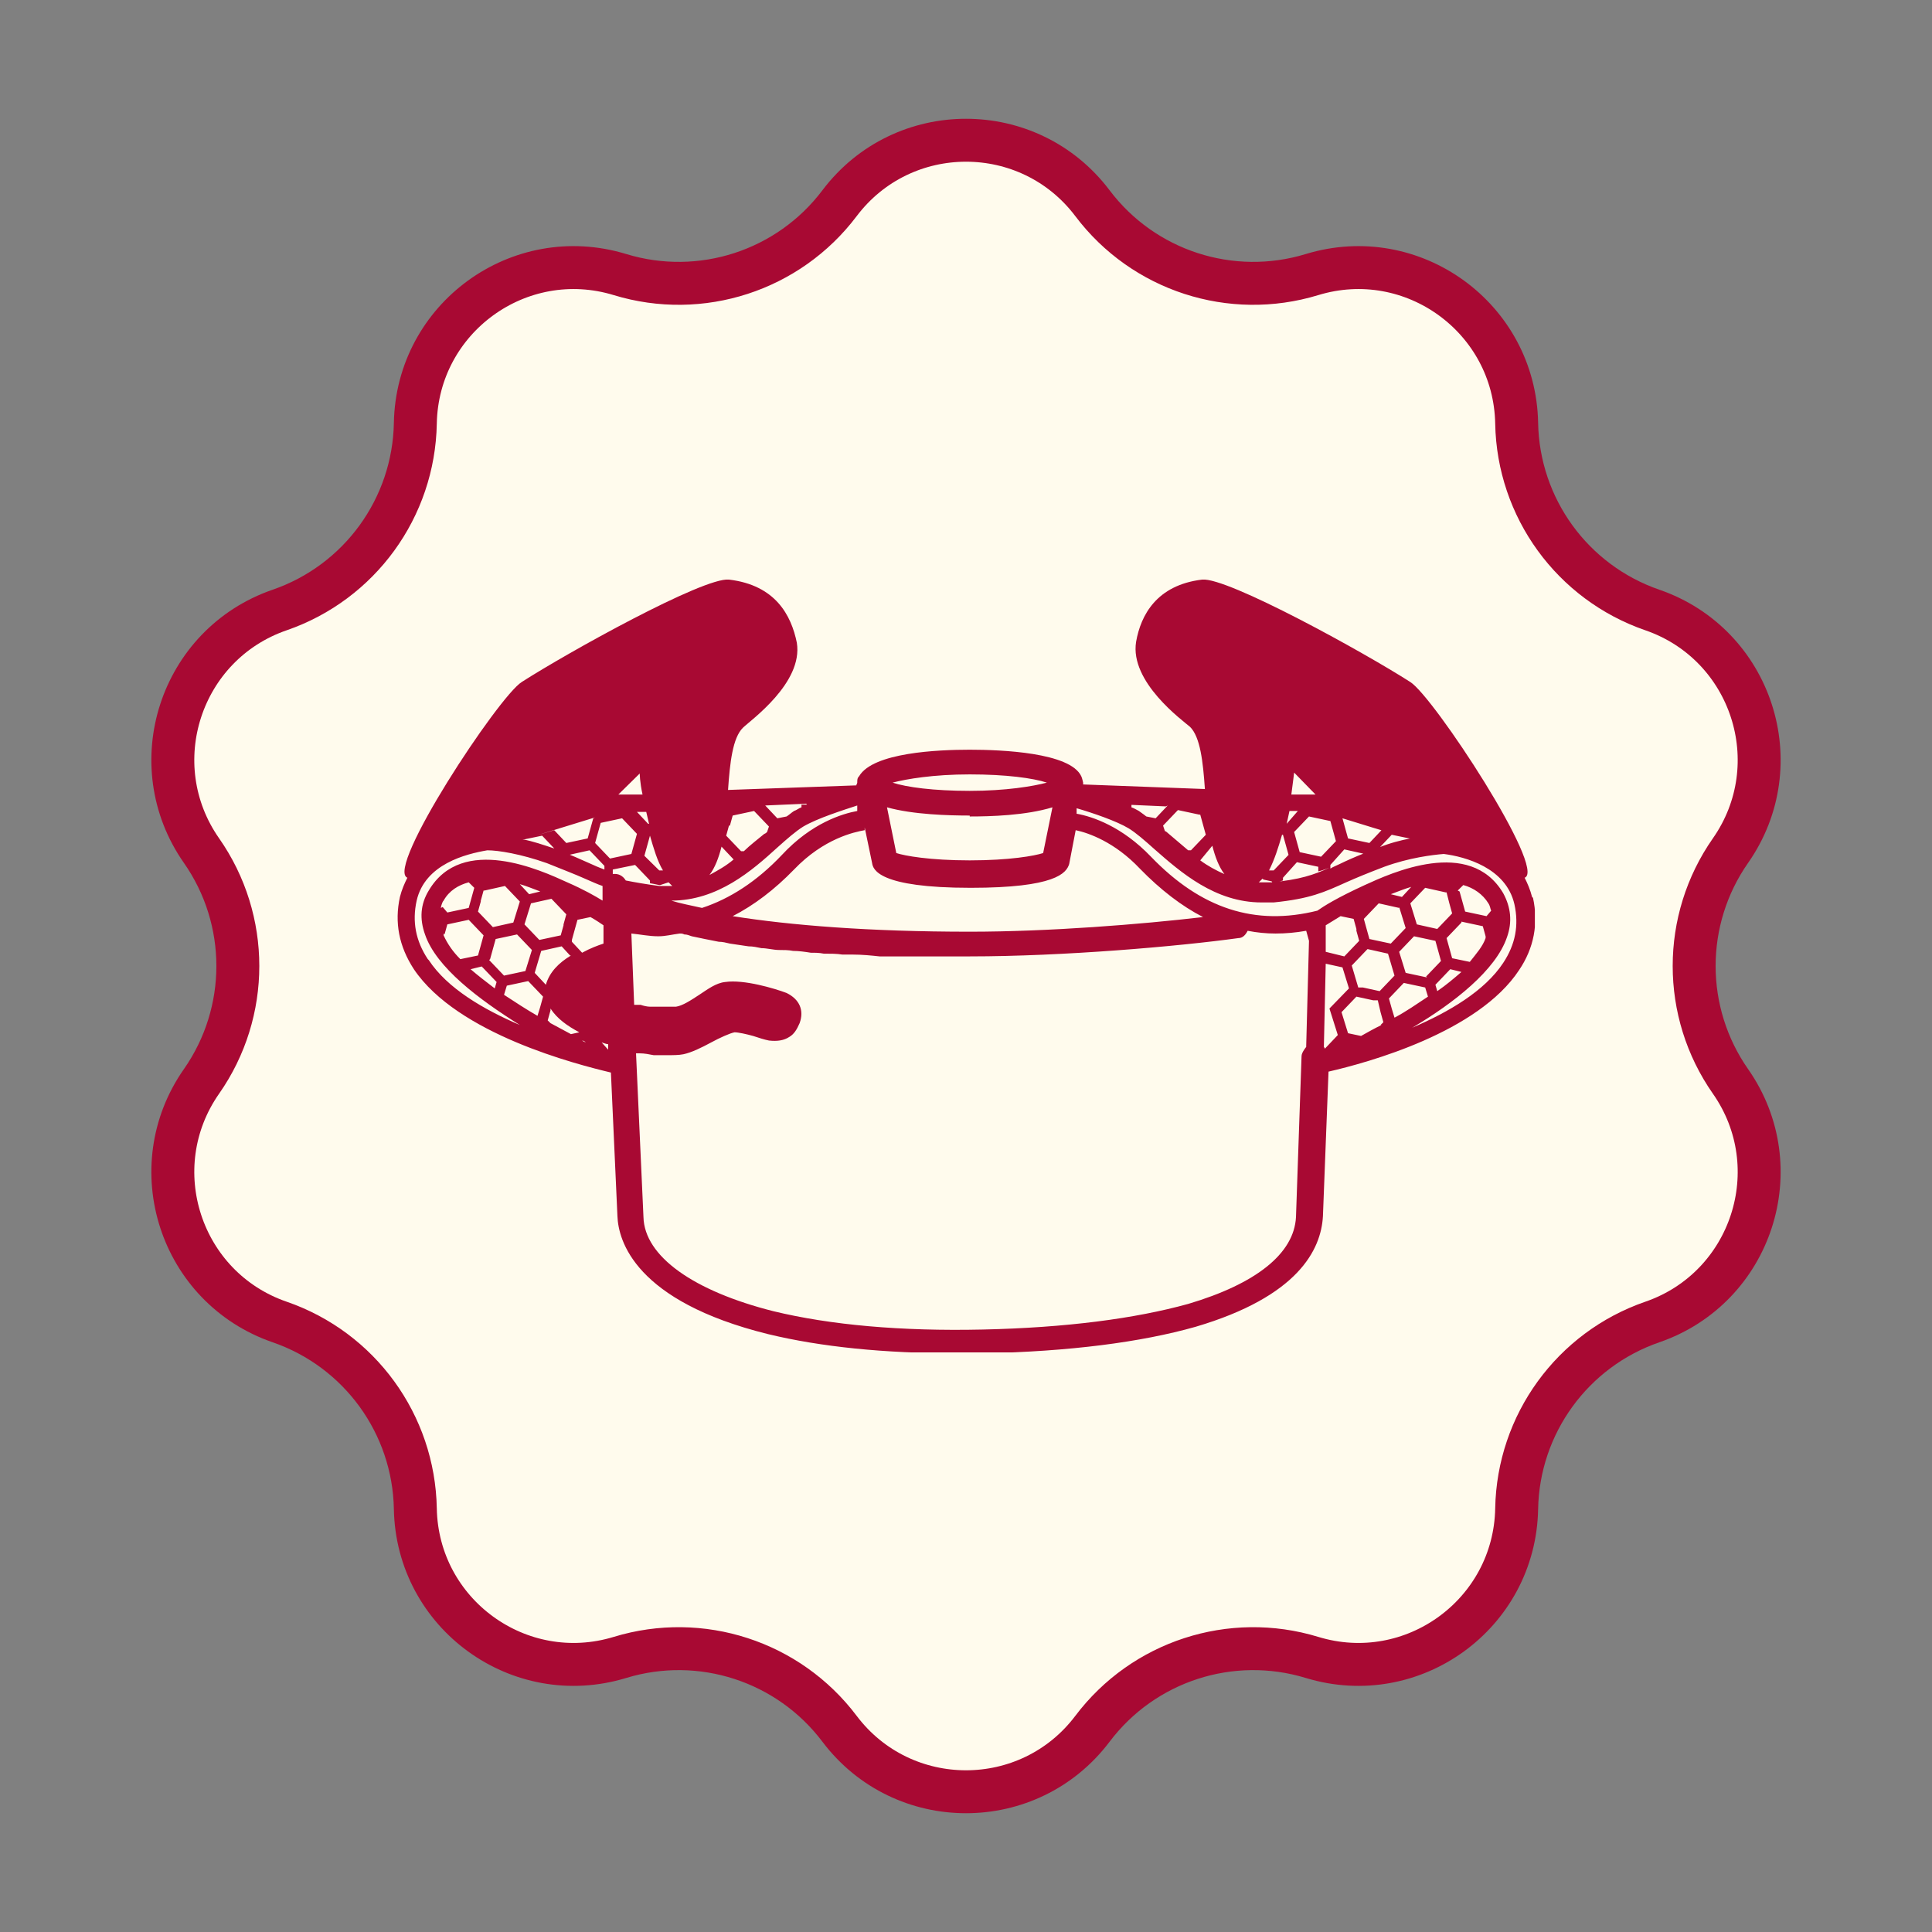
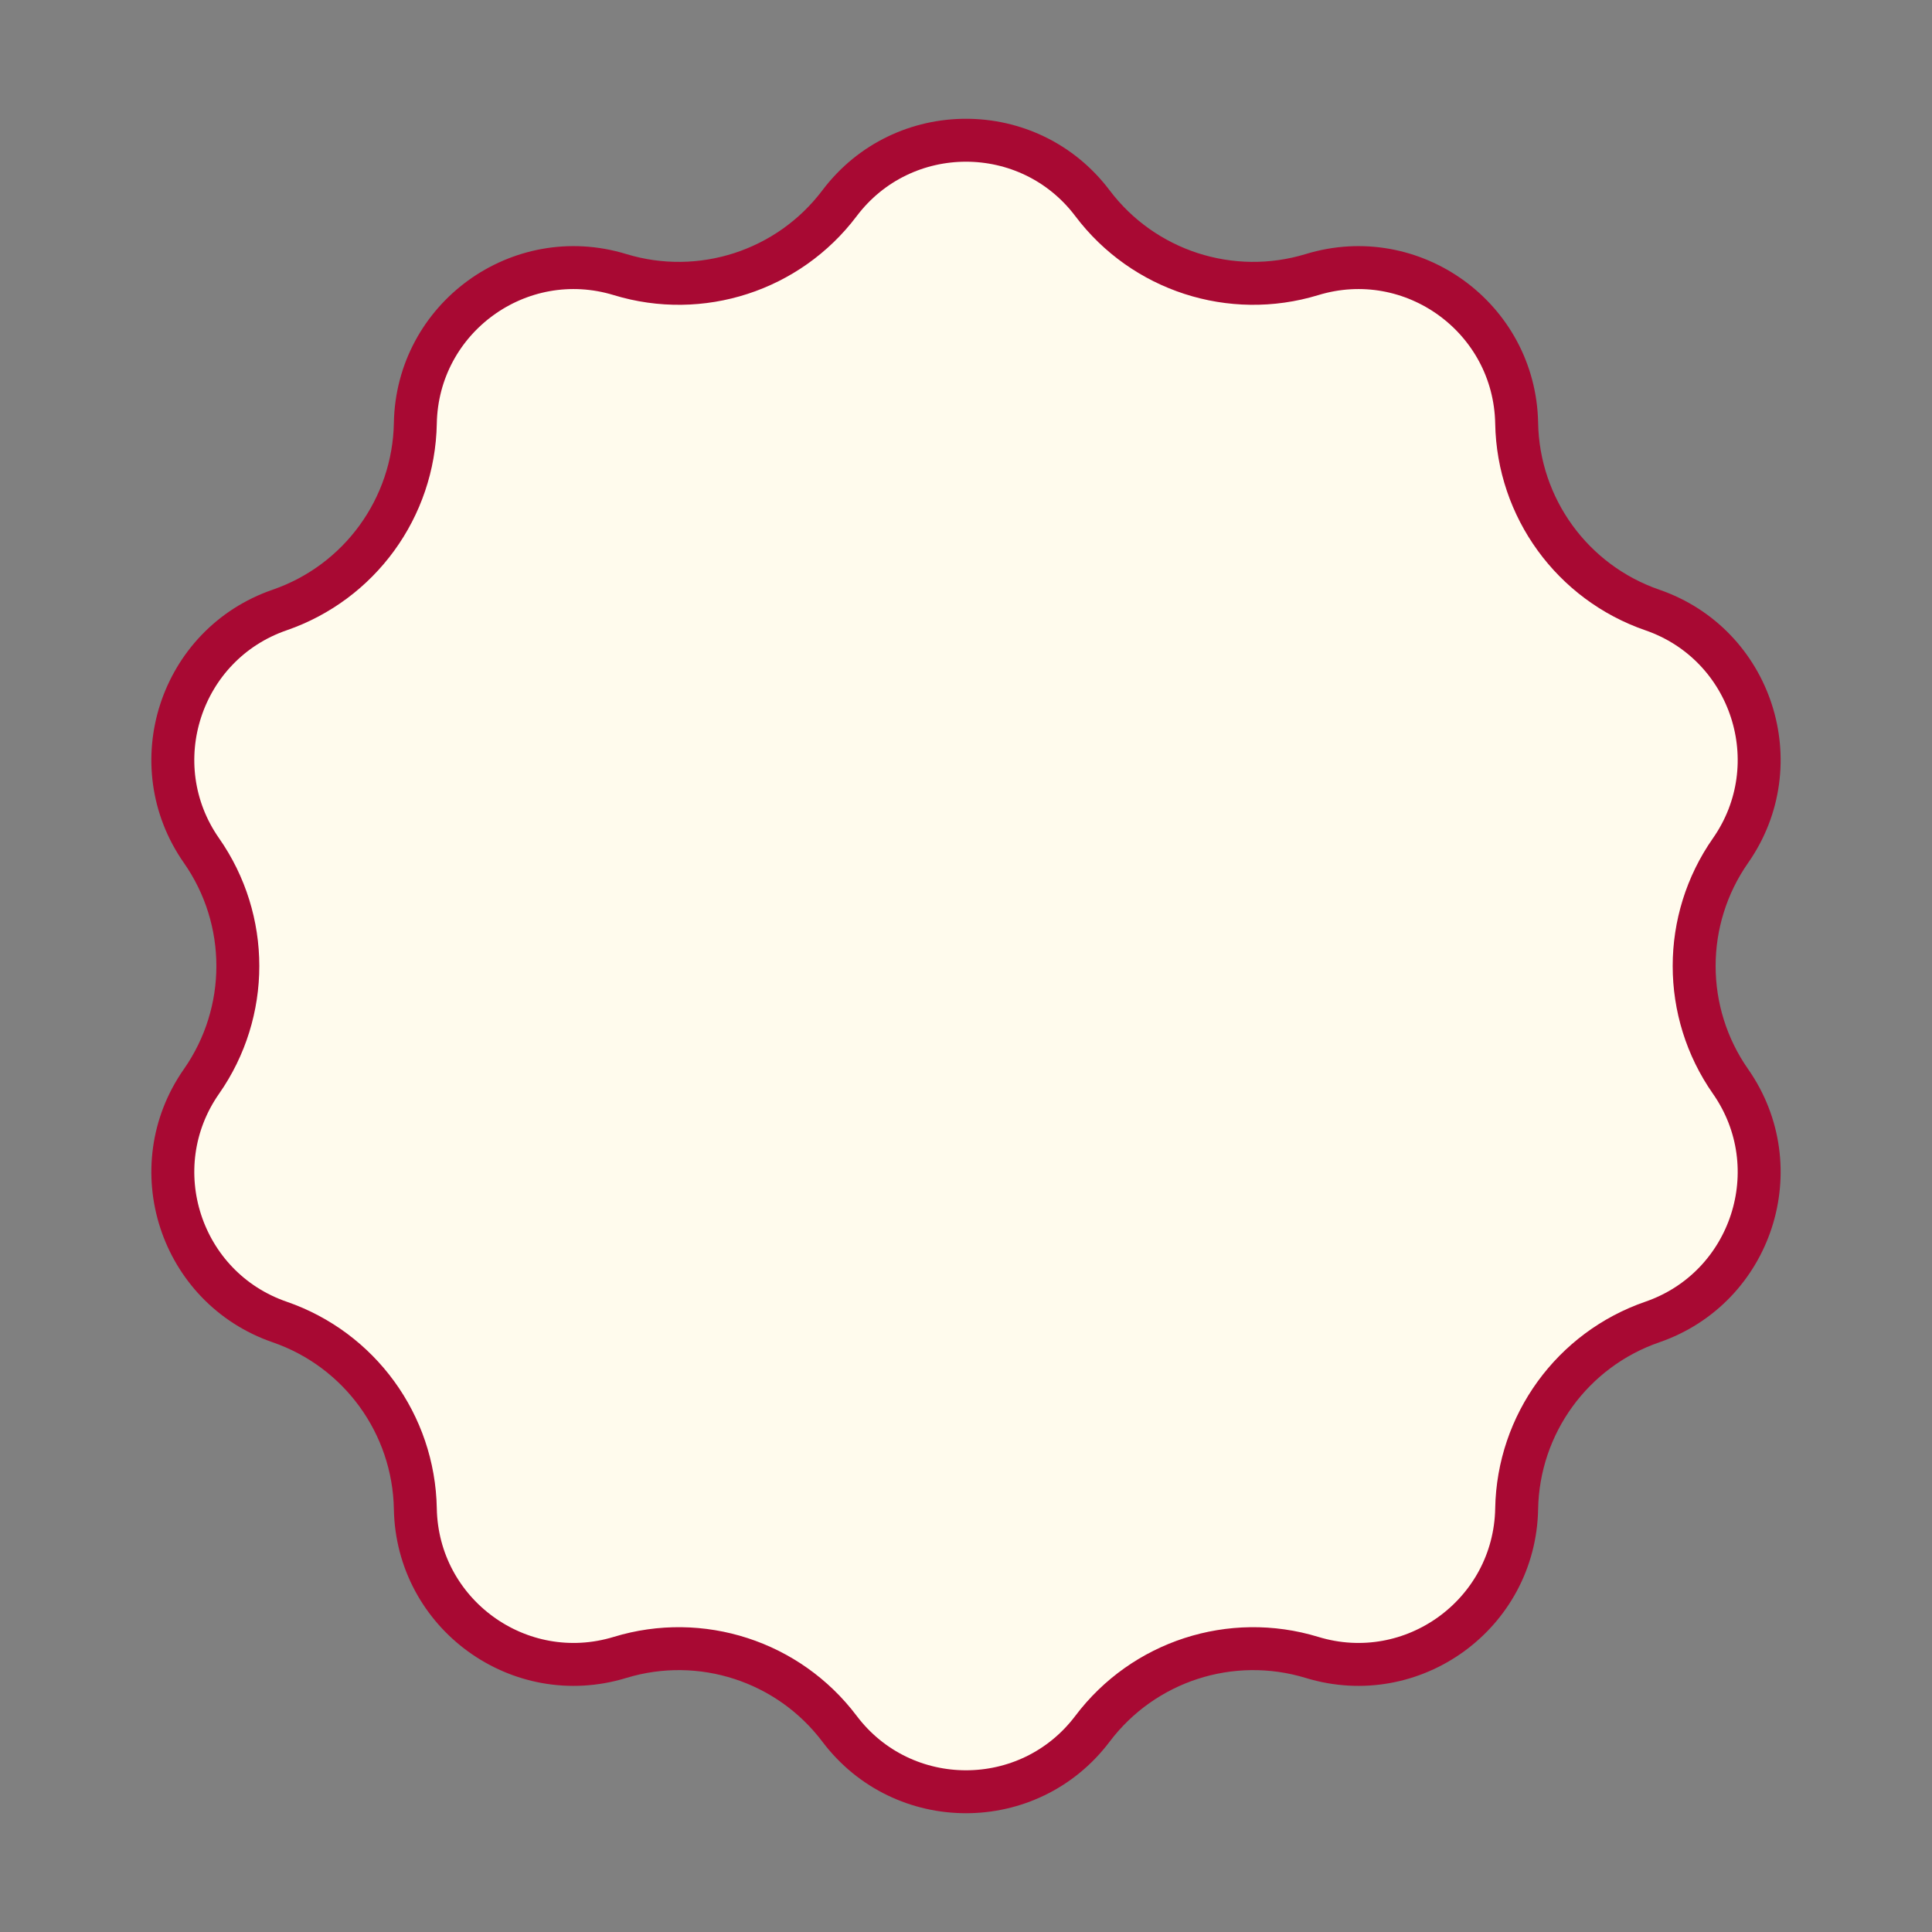
<svg xmlns="http://www.w3.org/2000/svg" width="180" height="180" viewBox="0 0 180 180" fill="none">
  <rect x="0" y="0" width="180" height="180" fill="#808080" stroke="none" />
  <path d="M57.764 25.582C65.3 27.88 73.469 25.226 78.215 18.937C84.122 11.109 95.878 11.109 101.785 18.937C106.531 25.226 114.7 27.88 122.236 25.582C131.616 22.721 141.126 29.631 141.304 39.435C141.447 47.313 146.496 54.262 153.944 56.832C163.213 60.031 166.846 71.212 161.227 79.248C156.712 85.705 156.712 94.295 161.227 100.752C166.846 108.788 163.213 119.969 153.944 123.168C146.496 125.738 141.447 132.687 141.304 140.565C141.126 150.369 131.616 157.279 122.236 154.418C114.7 152.12 106.531 154.774 101.785 161.063C95.878 168.891 84.122 168.891 78.215 161.063C73.469 154.774 65.3 152.12 57.764 154.418C48.384 157.279 38.874 150.369 38.696 140.565C38.553 132.687 33.504 125.738 26.056 123.168C16.787 119.969 13.154 108.788 18.773 100.752C23.288 94.295 23.288 85.705 18.773 79.248C13.154 71.212 16.787 60.031 26.056 56.832C33.504 54.262 38.553 47.313 38.696 39.435C38.874 29.631 48.384 22.721 57.764 25.582Z" fill="#FFFBED" stroke="#A80933" stroke-width="4" />
  <g clip-path="url(#clip0_238_988)">
-     <path d="M142.74 83.567C142.567 82.885 142.307 82.289 142.048 81.778C144.126 81.011 133.561 64.906 131.396 63.543C127.152 60.816 114.335 53.744 111.997 54C107.753 54.511 106.281 57.323 105.848 59.794C105.242 63.543 110.178 67.122 110.871 67.718C111.824 68.656 112.083 70.956 112.257 73.512L100.912 73.086C100.912 73.086 100.912 73.086 100.912 73.001C100.912 73.001 100.912 73.001 100.912 72.916C100.912 72.916 100.825 72.49 100.739 72.32C99.7 70.104 93.291 69.849 90.347 69.849C87.402 69.849 81.34 70.104 80.041 72.32C79.868 72.49 79.868 72.66 79.868 72.916C79.868 73.001 79.781 73.086 79.781 73.172L67.83 73.598C68.003 71.041 68.263 68.741 69.216 67.803C69.909 67.122 74.845 63.628 74.239 59.879C73.719 57.323 72.247 54.511 67.917 54C65.579 53.744 52.848 60.816 48.605 63.543C46.44 64.906 35.874 80.925 37.953 81.778C37.693 82.289 37.433 82.885 37.26 83.567C36.74 85.953 37.173 88.168 38.559 90.298C42.629 96.348 53.714 99.16 56.918 99.927L57.525 113.304C57.611 115.605 59.17 121.228 71.554 124.296C76.49 125.489 82.379 126.085 89.134 126.085C90 126.085 90.866 126.085 91.646 126.085C99.613 125.915 106.281 125.063 111.391 123.614C120.917 120.802 123.082 116.457 123.255 113.304L123.775 99.841C127.498 98.989 137.717 96.177 141.528 90.383C142.914 88.338 143.347 86.038 142.827 83.652L142.74 83.567ZM131.396 78.114C130.53 78.284 129.49 78.54 128.451 78.966C127.932 79.136 127.585 79.306 127.152 79.477C126.286 79.818 125.507 80.159 124.814 80.499C124.467 80.67 124.208 80.755 123.948 80.925V80.585L125.247 79.136L127.152 79.562C127.152 79.562 127.932 79.221 128.451 79.051L129.664 77.773L131.309 78.114H131.396ZM130.443 77.858L128.711 77.347L127.585 78.54L125.593 78.114L125.333 77.176L125.074 76.239L130.616 77.943L130.443 77.858ZM124.208 77.432L124.467 78.369L123.082 79.818L121.09 79.392L120.83 78.454L120.57 77.517L121.956 76.069L123.948 76.495L124.208 77.432ZM120.57 71.979L122.562 74.024H120.311C120.484 72.746 120.57 71.979 120.57 71.979ZM120.051 75.557H120.917L119.878 76.75C119.964 76.324 120.051 75.983 120.137 75.557H120.051ZM119.531 77.773L119.791 78.71L120.051 79.647L118.665 81.096H118.232C118.752 80.073 119.098 78.966 119.445 77.773H119.531ZM117.713 81.948L118.492 82.118C118.492 82.118 118.492 82.204 118.579 82.204C118.925 82.204 119.271 82.118 119.531 82.033V81.778L120.83 80.329L122.822 80.755V81.181C123.255 81.096 123.601 80.925 123.861 80.84C122.389 81.522 121.09 81.948 118.492 82.204C118.059 82.204 117.626 82.204 117.28 82.204C117.366 82.118 117.453 82.033 117.626 81.863L117.713 81.948ZM114.075 81.437C113.296 81.096 112.516 80.67 111.824 80.159L112.949 78.795C113.209 79.818 113.556 80.755 114.075 81.437ZM111.824 75.898L112.083 76.835L112.343 77.773L110.958 79.221H110.698C110.005 78.625 109.399 78.114 108.793 77.602C108.793 77.602 108.619 77.432 108.533 77.432L108.36 76.921L109.745 75.472L111.737 75.898H111.824ZM108.793 75.046L107.667 76.239L106.801 76.069C106.801 76.069 106.368 75.728 106.108 75.557C105.935 75.472 105.675 75.302 105.415 75.216V74.961H104.809L108.619 75.131L108.793 75.046ZM90.347 72.149C93.724 72.149 96.235 72.49 97.534 72.916C96.235 73.257 93.724 73.683 90.347 73.683C86.969 73.683 84.458 73.342 83.159 72.916C84.458 72.575 86.969 72.149 90.347 72.149ZM90.347 76.069C92.252 76.069 95.543 75.983 98.054 75.216L97.188 79.477C96.409 79.733 94.07 80.159 90.347 80.159C86.623 80.159 84.284 79.733 83.505 79.477L82.639 75.216C85.064 75.898 88.441 75.983 90.347 75.983V76.069ZM80.561 77.091L81.253 80.414C81.34 81.011 81.86 82.715 90.433 82.715C98.314 82.715 99.353 81.352 99.613 80.499L100.219 77.347C101.432 77.602 103.856 78.454 106.195 80.925C108.1 82.885 110.092 84.419 112.083 85.441C106.281 86.123 97.708 86.805 90.347 86.805C80.994 86.805 73.632 86.208 68.263 85.356C70.255 84.334 72.16 82.885 73.979 81.011C76.75 78.114 79.608 77.517 80.561 77.347V77.091ZM79.868 74.961V75.557C78.482 75.813 75.624 76.665 72.853 79.647C70.515 82.118 68.003 83.737 65.405 84.589C64.279 84.334 63.327 84.163 62.547 83.908C66.878 83.908 70.082 81.096 72.42 78.966C73.373 78.114 74.152 77.432 74.845 77.006C76.144 76.239 78.569 75.472 79.868 75.046V74.961ZM75.191 74.961H74.672V75.216C74.412 75.302 74.239 75.472 73.979 75.557C73.719 75.728 73.546 75.898 73.286 76.069L72.42 76.239L71.294 75.046L75.105 74.876L75.191 74.961ZM68.003 76.921L68.263 75.983L70.255 75.557L71.641 77.006L71.467 77.517C71.467 77.517 71.294 77.688 71.208 77.688C70.601 78.199 69.909 78.71 69.302 79.306H69.043L67.657 77.858L67.917 76.921H68.003ZM67.224 78.88L68.35 80.073C67.657 80.67 66.878 81.096 66.098 81.522C66.618 80.84 66.964 79.903 67.224 78.88ZM61.855 81.096H61.422L60.036 79.733L60.296 78.795L60.556 77.858C60.902 79.051 61.248 80.244 61.768 81.096H61.855ZM60.383 76.75L59.343 75.643H60.209C60.209 75.643 60.383 76.409 60.469 76.75H60.383ZM59.603 72.064C59.603 72.064 59.603 72.831 59.863 74.024H57.611L59.603 72.064ZM55.273 76.239L55.013 77.176L54.753 78.114L52.762 78.54L51.636 77.347L49.904 77.858L55.446 76.154L55.273 76.239ZM48.864 78.199L50.51 77.858L51.722 79.136C52.242 79.306 52.588 79.477 53.021 79.647L54.927 79.221L56.312 80.67V81.011C56.312 81.011 55.619 80.755 55.273 80.585C54.32 80.159 53.195 79.647 51.636 79.051C50.596 78.71 49.644 78.369 48.691 78.199H48.864ZM39.858 89.361C38.732 87.657 38.386 85.867 38.819 83.908C39.598 80.499 43.409 79.562 45.401 79.221C46.44 79.221 48.518 79.562 50.943 80.414C52.415 81.011 53.541 81.437 54.494 81.863C55.1 82.118 55.619 82.374 56.139 82.544V83.908C55.446 83.482 54.407 82.885 52.848 82.204C50.423 81.096 43.062 77.688 39.945 82.97C39.165 84.249 39.079 85.612 39.598 87.06C40.637 90.128 44.621 93.11 48.431 95.496C45.054 94.047 41.677 92.088 39.945 89.446L39.858 89.361ZM53.628 84.504H53.541C53.541 84.504 53.628 84.504 53.714 84.504H53.628ZM52.502 86.208L52.242 87.145L50.25 87.572L48.864 86.123L49.471 84.163L51.376 83.737L52.762 85.186L52.502 86.123V86.208ZM53.195 89.02C52.069 89.702 51.203 90.554 50.856 91.747L49.817 90.639L50.423 88.594L52.329 88.168L53.108 89.02H53.195ZM41.417 87.06L41.677 86.123L43.668 85.697L45.054 87.145L44.794 88.083L44.534 89.02L42.889 89.361C42.196 88.679 41.677 87.912 41.33 87.145V86.975L41.417 87.06ZM41.07 84.589C41.07 84.589 41.157 84.078 41.33 83.908C41.85 82.97 42.716 82.459 43.668 82.204L44.188 82.715L43.928 83.652L43.668 84.589L41.677 85.015L41.244 84.504L41.07 84.589ZM44.794 83.908L45.054 82.97H45.141L47.046 82.544L48.431 83.993L47.825 85.953L45.92 86.379L44.534 84.93L44.794 83.993V83.908ZM44.794 81.863C44.794 81.863 45.141 81.863 45.401 81.863H44.967H44.881H44.794ZM48.431 82.374C49.038 82.544 49.644 82.8 50.337 83.056L49.297 83.311L48.431 82.374ZM44.881 90.043L46.267 91.491L46.093 92.088C45.314 91.491 44.534 90.895 43.842 90.298L44.881 90.043ZM45.66 89.361L45.92 88.424L46.18 87.486L48.172 87.06L49.557 88.509L48.951 90.469L46.959 90.895L45.574 89.446L45.66 89.361ZM50.337 93.792L50.077 94.644C49.038 94.047 47.998 93.366 46.959 92.684L47.219 91.832L49.211 91.406L50.596 92.854L50.337 93.792ZM53.195 96.348C52.588 96.007 51.896 95.666 51.289 95.325L51.029 95.07L51.289 94.132V93.962C51.896 94.899 52.848 95.581 53.974 96.177L53.195 96.348ZM53.281 87.572L53.541 86.634L53.801 85.697L55.013 85.441C55.619 85.782 55.966 86.038 56.226 86.208V87.912C55.706 88.083 55.013 88.338 54.234 88.764L53.281 87.742V87.572ZM54.58 97.115C54.58 97.115 54.32 97.03 54.234 96.944C54.32 96.944 54.494 97.03 54.58 97.115ZM56.659 97.796L56.052 97.115C56.052 97.115 56.485 97.285 56.659 97.285V97.967V97.711V97.796ZM56.832 81.352C56.832 81.352 56.312 81.096 55.966 81.011C56.226 81.096 56.572 81.266 56.832 81.352ZM55.446 78.54L55.706 77.602L55.966 76.665L57.958 76.239L59.343 77.688L59.084 78.625L58.824 79.562L56.832 79.988L55.446 78.54ZM57.092 81.266V81.011L59.17 80.585L60.556 82.033V82.289C60.556 82.289 61.075 82.374 61.422 82.459C61.422 82.459 61.422 82.459 61.508 82.459L62.288 82.204C62.374 82.289 62.461 82.374 62.634 82.544C62.201 82.544 61.855 82.544 61.422 82.544C60.123 82.374 59.17 82.204 58.304 82.033C58.044 81.607 57.611 81.352 57.092 81.437V81.266ZM121.696 97.541C121.696 97.541 121.263 98.052 121.263 98.393L120.744 113.389C120.57 116.798 117.02 119.609 110.698 121.484C105.762 122.847 99.353 123.699 91.559 123.87C83.938 124.04 77.356 123.444 72.074 122.166C64.626 120.291 60.036 117.053 59.95 113.389L59.257 98.137C59.257 98.137 59.517 98.137 59.603 98.137C60.036 98.137 60.469 98.222 60.902 98.308C61.248 98.308 61.508 98.308 61.855 98.308C61.941 98.308 62.114 98.308 62.201 98.308C62.721 98.308 63.24 98.308 63.673 98.222C64.453 98.052 65.319 97.626 66.271 97.115C67.051 96.689 68.003 96.263 68.436 96.177C68.783 96.177 69.562 96.348 70.168 96.518C70.688 96.689 71.208 96.859 71.641 96.944C72.42 97.03 73.026 96.944 73.546 96.603C73.979 96.348 74.239 95.922 74.499 95.325C74.931 94.132 74.499 93.11 73.286 92.514C72.16 92.088 69.302 91.236 67.57 91.491C66.704 91.576 65.925 92.173 65.146 92.684C64.366 93.195 63.587 93.707 62.98 93.792C62.721 93.792 62.374 93.792 62.028 93.792C62.028 93.792 61.941 93.792 61.855 93.792C61.595 93.792 61.248 93.792 60.902 93.792C60.816 93.792 60.642 93.792 60.556 93.792C60.296 93.792 59.95 93.707 59.69 93.621C59.603 93.621 59.43 93.621 59.343 93.621C59.257 93.621 59.17 93.621 59.084 93.621L58.824 86.975C59.69 87.06 60.469 87.231 61.335 87.231C62.028 87.231 62.634 87.06 63.327 86.975C63.5 86.975 63.587 86.975 63.76 87.06C64.02 87.06 64.193 87.145 64.453 87.231C65.232 87.401 66.098 87.572 66.964 87.742C67.311 87.742 67.657 87.827 68.003 87.912C68.61 87.998 69.129 88.083 69.735 88.168C70.168 88.168 70.515 88.253 70.948 88.338C71.468 88.338 72.074 88.509 72.593 88.509C73.026 88.509 73.459 88.509 73.892 88.594C74.412 88.594 75.018 88.679 75.538 88.764C75.971 88.764 76.317 88.764 76.75 88.85C77.356 88.85 77.963 88.85 78.482 88.935C78.829 88.935 79.175 88.935 79.435 88.935C80.301 88.935 81.167 89.02 81.946 89.105C82.206 89.105 82.379 89.105 82.639 89.105C83.245 89.105 83.851 89.105 84.371 89.105C84.631 89.105 84.977 89.105 85.237 89.105C85.67 89.105 86.103 89.105 86.45 89.105C86.709 89.105 86.969 89.105 87.229 89.105C87.575 89.105 87.835 89.105 88.181 89.105C88.355 89.105 88.615 89.105 88.788 89.105C89.134 89.105 89.394 89.105 89.654 89.105H89.827C90.087 89.105 90.26 89.105 90.347 89.105C99.093 89.105 109.832 88.168 115.374 87.401C115.807 87.401 116.067 87.06 116.24 86.719C117.106 86.89 117.972 86.975 118.838 86.975C119.791 86.975 120.744 86.89 121.696 86.719L121.956 87.657L121.696 97.456V97.541ZM123.428 97.711C123.428 97.711 123.428 97.626 123.342 97.541L123.515 89.787L125.074 90.128L125.68 92.088L123.861 93.962L124.641 96.433L123.428 97.711ZM126.373 86.719L126.632 87.657L125.247 89.105L123.515 88.679V86.208C123.515 86.208 124.208 85.782 124.9 85.356L126.113 85.612L126.373 86.549V86.719ZM126.199 84.76C126.199 84.76 126.286 84.76 126.373 84.76H126.286H126.199ZM134.686 83.141H134.773L135.033 84.163L135.293 85.101L133.907 86.549L132.002 86.123L131.396 84.163L132.781 82.715L134.686 83.141ZM134.6 82.118C134.6 82.118 134.946 82.118 135.206 82.118H135.119H134.686H134.6ZM136.159 85.867L138.15 86.293L138.41 87.231V87.401C138.15 88.168 137.544 88.85 136.938 89.617L135.293 89.276L135.033 88.338L134.773 87.401L136.159 85.953V85.867ZM135.812 82.97L136.332 82.459C137.284 82.715 138.15 83.311 138.67 84.163C138.843 84.419 138.843 84.674 138.93 84.845L138.497 85.356L136.505 84.93L136.245 83.993L135.985 83.056L135.812 82.97ZM135.119 90.298L136.159 90.554C135.466 91.15 134.773 91.747 133.907 92.343L133.734 91.747L135.119 90.298ZM132.954 91.065L130.963 90.639L130.356 88.679L131.742 87.231L133.734 87.657L133.994 88.594L134.253 89.531L132.868 90.98L132.954 91.065ZM130.616 83.567L129.577 83.311C130.27 83.056 130.876 82.8 131.482 82.63L130.616 83.567ZM130.356 84.504L130.963 86.464L129.577 87.912L127.585 87.486L127.325 86.549L127.065 85.612L128.451 84.163L130.356 84.589V84.504ZM127.412 88.424L129.317 88.85L129.923 90.895L128.538 92.343L126.979 92.002H126.546L125.94 89.957L127.325 88.509L127.412 88.424ZM125.333 97.2C125.42 97.2 125.593 97.115 125.68 97.03C125.593 97.03 125.42 97.115 125.333 97.2ZM128.711 95.496C128.018 95.837 127.412 96.177 126.806 96.518L125.593 96.263L124.987 94.303L126.373 92.854L127.932 93.195H128.365L128.624 94.303L128.884 95.24L128.624 95.496H128.711ZM129.664 93.962L129.404 93.025L130.789 91.576L132.781 92.002L133.041 92.854C132.002 93.536 131.049 94.218 129.923 94.814L129.664 93.962ZM140.056 89.702C138.324 92.343 134.946 94.303 131.569 95.751C135.466 93.451 139.363 90.383 140.402 87.316C140.922 85.867 140.748 84.504 140.056 83.226C136.938 77.943 129.577 81.352 127.152 82.459C124.554 83.652 123.342 84.419 122.735 84.845C116.933 86.293 111.91 84.674 107.234 79.818C104.549 77.006 101.778 76.069 100.306 75.813V75.302C101.778 75.728 104.03 76.495 105.155 77.176C105.848 77.602 106.628 78.284 107.58 79.136C110.005 81.266 113.209 84.078 117.539 84.078C117.886 84.078 118.232 84.078 118.665 84.078C122.043 83.737 123.342 83.141 125.42 82.204C126.373 81.778 127.412 81.352 128.971 80.755C131.309 79.903 133.474 79.647 134.513 79.562C136.505 79.818 140.315 80.84 141.095 84.249C141.528 86.208 141.182 87.998 140.056 89.702Z" fill="#A80933" />
-   </g>
+     </g>
  <defs>
    <clipPath id="clip0_238_988">
      <rect width="106" height="72" fill="white" transform="translate(37 54)" />
    </clipPath>
  </defs>
</svg>